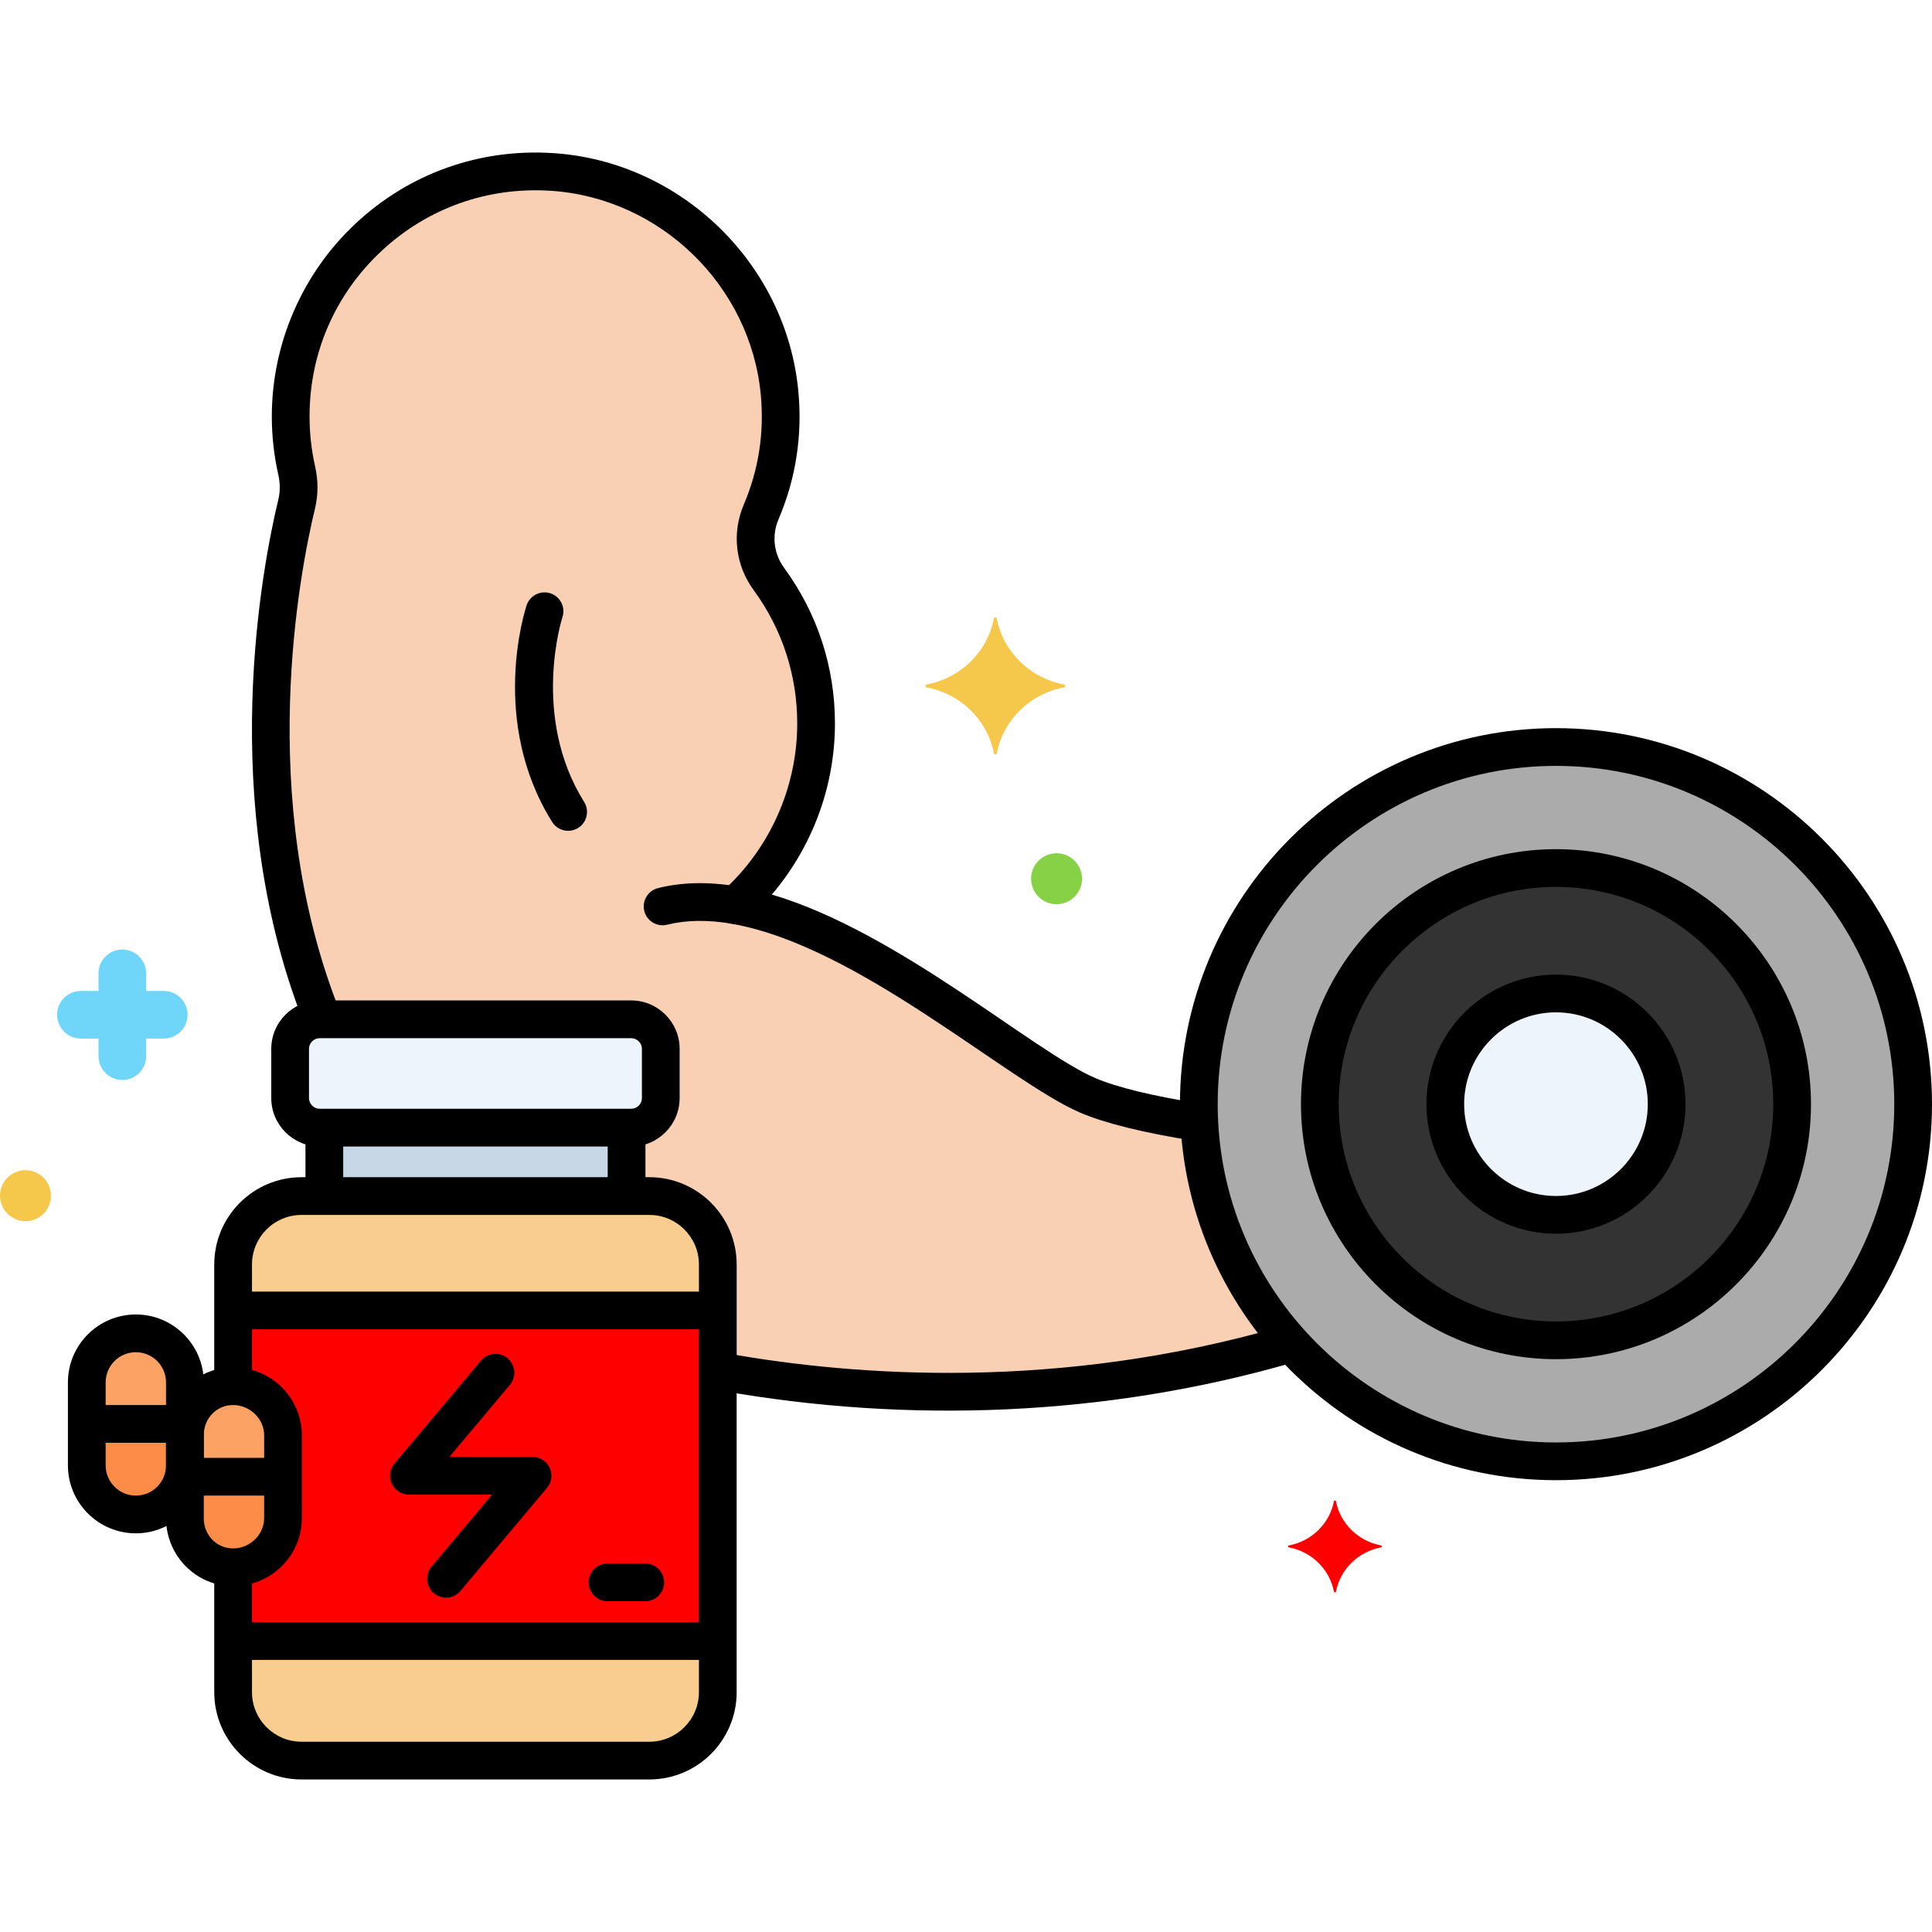
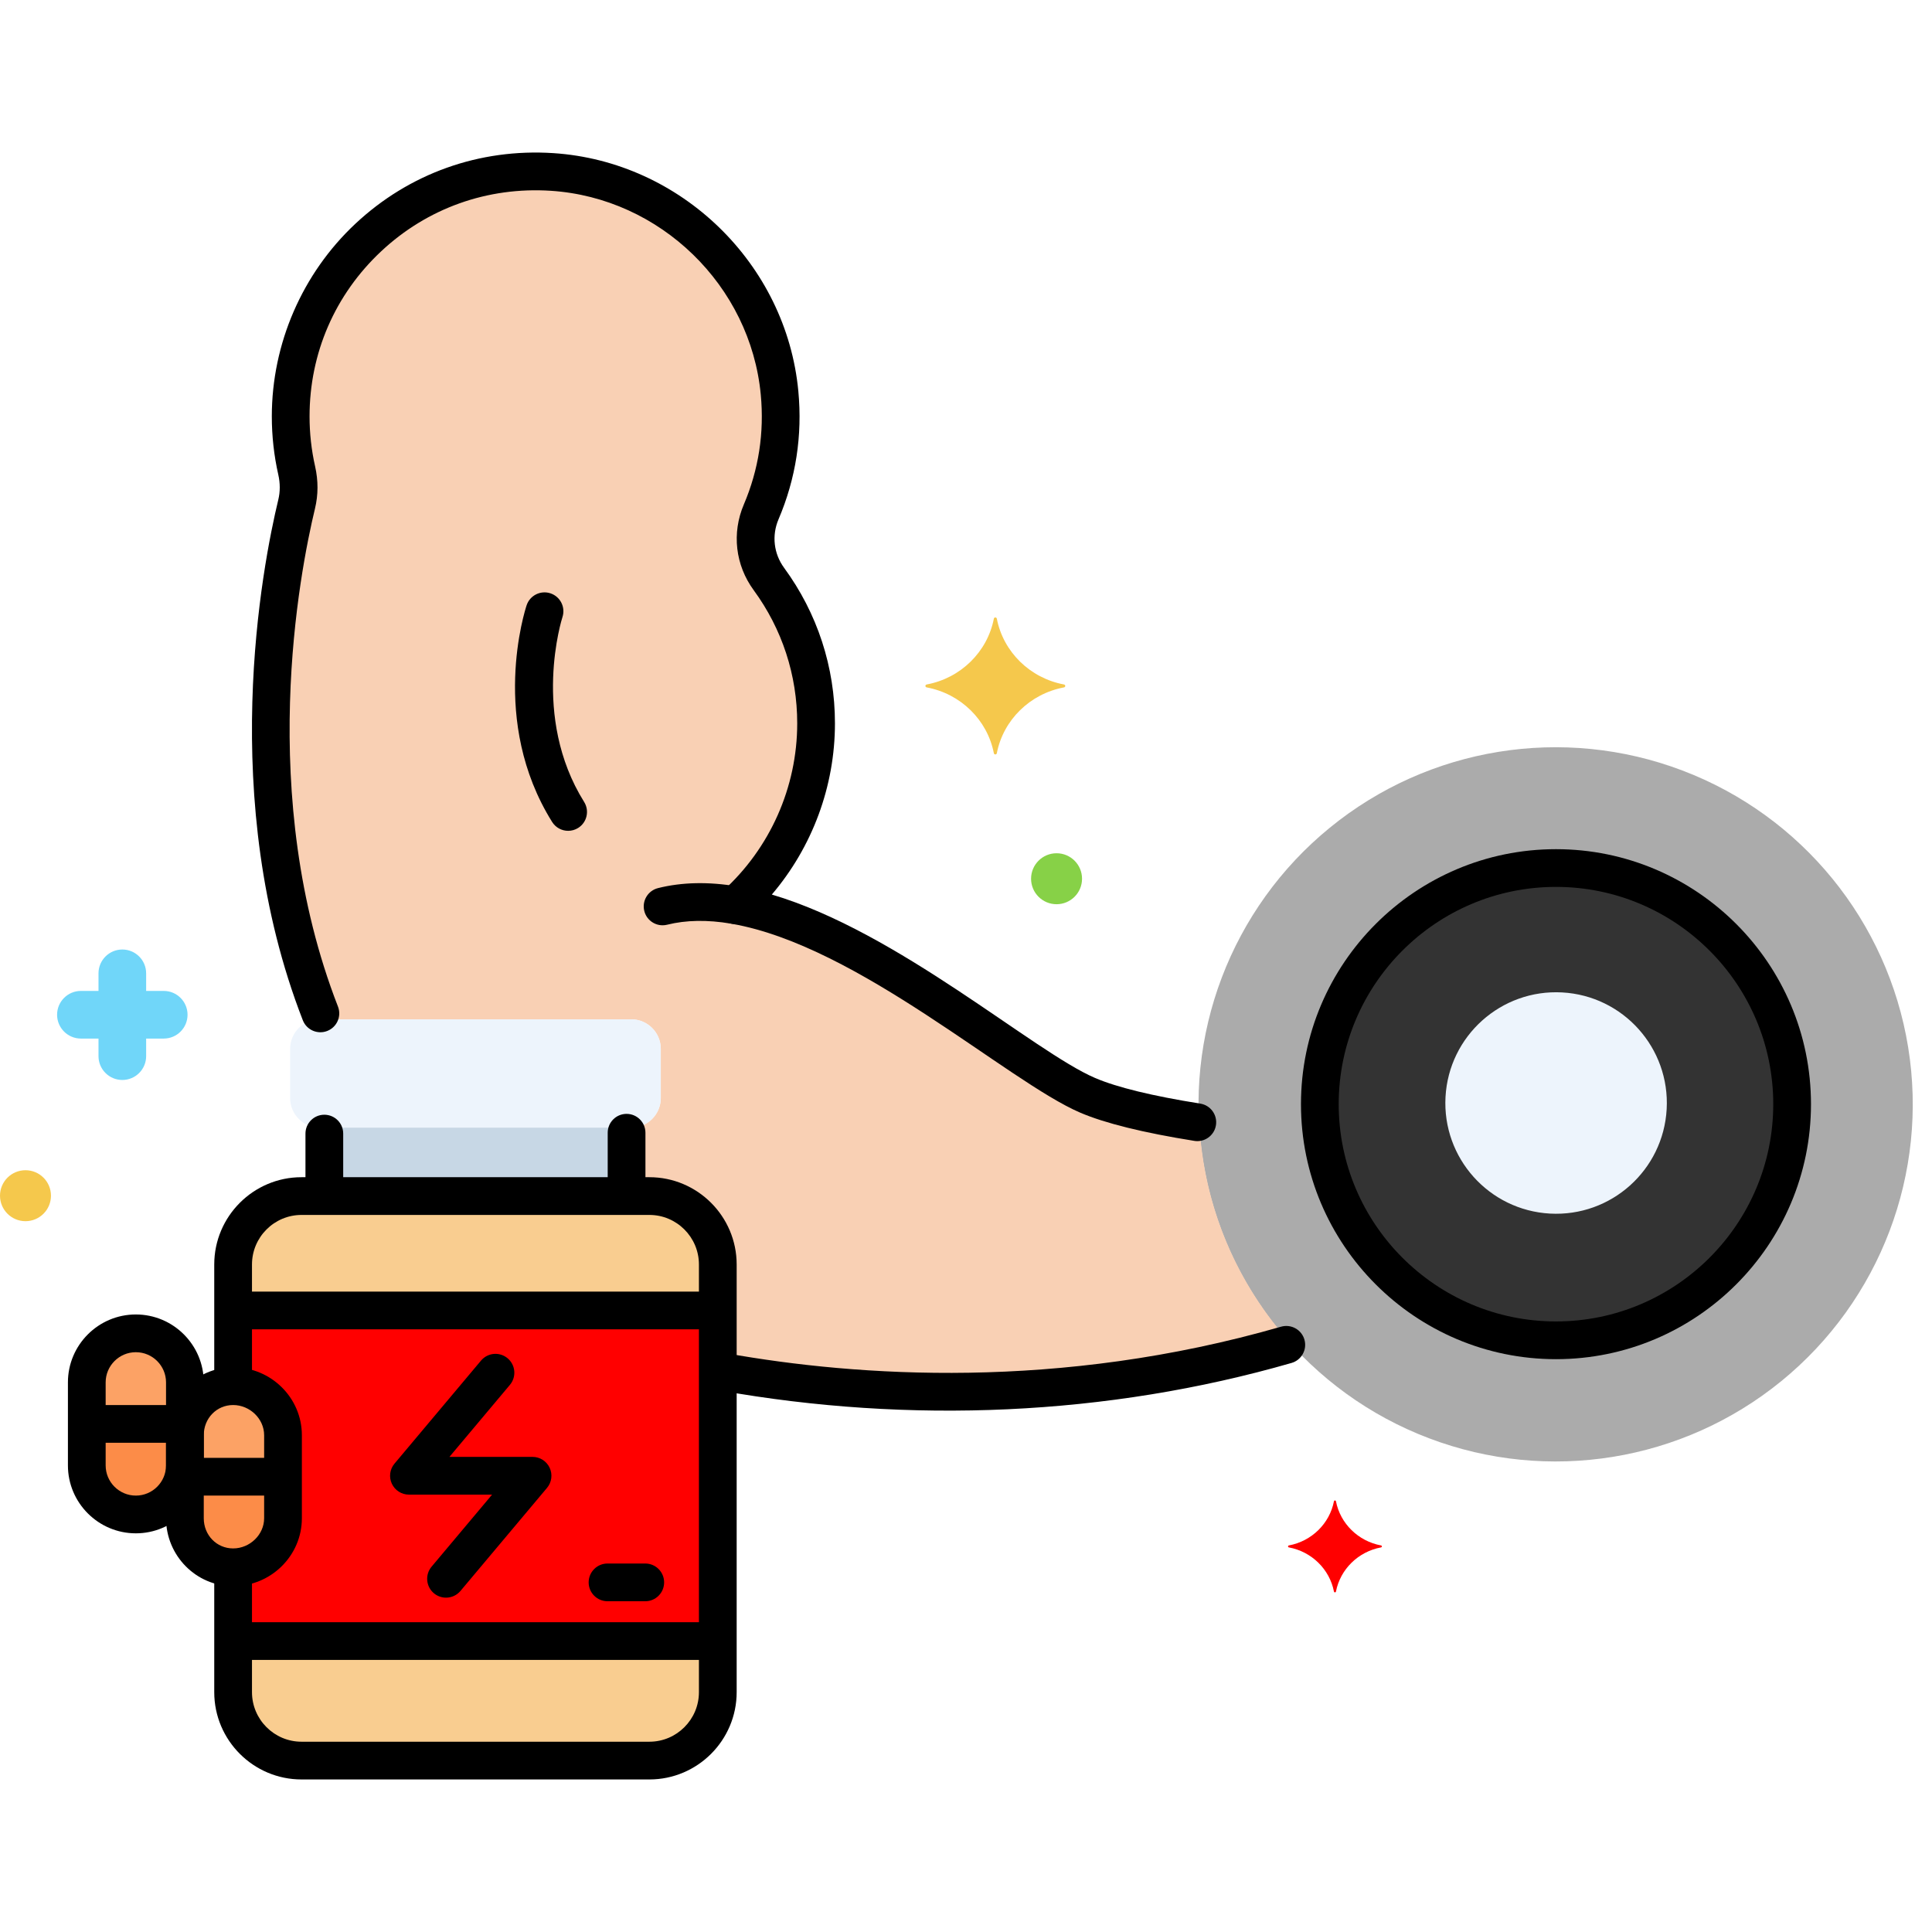
<svg xmlns="http://www.w3.org/2000/svg" viewBox="0 0 256 256">
  <g id="Layer_47">
    <g>
      <g>
        <g>
          <ellipse cx="206.175" cy="146.308" fill="#3a70bf" rx="47.325" ry="47.325" transform="matrix(.987 -.16 .16 .987 -20.774 34.915)" style="fill: rgb(171, 171, 171);" />
        </g>
      </g>
      <g>
        <g>
          <path d="m158.911 148.745c-5.797-.915-11.269-2.1-14.794-3.61-9.181-3.934-29.356-22.159-46.7-25.185 6.579-5.94 10.718-14.533 10.718-24.096 0-7.158-2.324-13.769-6.253-19.133-1.896-2.588-2.28-5.943-1.022-8.894 2.036-4.775 2.966-10.132 2.434-15.767-1.485-15.719-14.382-28.246-30.138-29.274-18.914-1.234-34.64 13.742-34.64 32.392 0 2.465.276 4.866.798 7.172.332 1.469.346 2.984-.007 4.448-2.042 8.473-8.118 39.373 3.455 68.265h40.873c2.166 0 3.922 1.755 3.922 3.921v6.512c0 2.166-1.756 3.922-3.922 3.922h-.61v9.066h3.02c4.987 0 9.067 4.08 9.067 9.067v14.101c16.514 3.02 44.782 5.486 75.94-3.632-7.075-7.829-11.57-18.034-12.141-29.275z" fill="#f9d0b4" />
        </g>
      </g>
      <g>
        <g>
          <circle cx="206.175" cy="146.308" fill="#5290db" r="31.289" style="fill: rgb(51, 51, 51);" />
        </g>
      </g>
      <g>
        <g>
          <ellipse cx="206.175" cy="146.308" fill="#edf4fc" rx="14.667" ry="14.667" transform="matrix(.055 -.999 .999 .055 48.689 344.076)" />
        </g>
      </g>
      <g>
        <g>
          <path d="m83.634 135.063h-41.268c-2.166 0-3.922 1.756-3.922 3.921v6.512c0 2.166 1.756 3.922 3.922 3.922h41.268c2.166 0 3.922-1.756 3.922-3.922v-6.512c0-2.165-1.756-3.921-3.922-3.921z" fill="#edf4fc" />
        </g>
      </g>
      <g>
        <g>
          <path d="m86.044 158.485h-46.088c-4.987 0-9.067 4.08-9.067 9.067v16.122c3.59 0 6.611 2.91 6.611 6.5v11c0 3.59-3.021 6.5-6.611 6.5v16.544c0 4.987 4.08 9.067 9.067 9.067h46.089c4.987 0 9.067-4.08 9.067-9.067v-56.667c-.001-4.986-4.081-9.066-9.068-9.066z" fill="#f98fa6" style="fill: rgb(249, 205, 144);" />
        </g>
      </g>
      <g>
        <g>
          <path d="m18 176.674c-3.59 0-6.5 2.91-6.5 6.5v11c0 3.59 2.91 6.5 6.5 6.5s6.5-2.91 6.5-6.5v-11c0-3.59-2.91-6.5-6.5-6.5z" fill="#fca265" />
        </g>
      </g>
      <g>
        <g>
          <path d="m30.889 183.674c-3.59 0-6.389 2.91-6.389 6.5v11c0 3.59 2.799 6.5 6.389 6.5s6.611-2.91 6.611-6.5v-11c0-3.59-3.021-6.5-6.611-6.5z" fill="#fca265" />
        </g>
      </g>
      <g>
        <g>
          <path d="m30.889 173.643v10.031c3.59 0 6.611 2.91 6.611 6.5v11c0 3.59-3.021 6.5-6.611 6.5v9.775h64.222v-43.806z" fill="#fc657e" style="fill: rgb(255, 0, 0);" />
        </g>
      </g>
      <g>
        <g>
          <path d="m42.976 149.418h40.049v9.066h-40.049z" fill="#c7d7e5" />
        </g>
      </g>
      <g>
        <g>
          <path d="m11.5 188.674v5.5c0 3.59 2.91 6.5 6.5 6.5s6.5-2.91 6.5-6.5v-5.5z" fill="#fc8c48" />
        </g>
      </g>
      <g>
        <g>
          <path d="m24.5 195.674v5.5c0 3.59 2.799 6.5 6.389 6.5s6.611-2.91 6.611-6.5v-5.5z" fill="#fc8c48" />
        </g>
      </g>
      <g>
        <g>
          <path d="m97.684 117.455c-3.798-.644-7.328-.569-10.493.223-1.339.335-2.154 1.692-1.819 3.032.284 1.136 1.303 1.894 2.423 1.894.201 0 .405-.024.608-.075 2.491-.623 5.332-.671 8.444-.144 1.364.23 2.652-.686 2.883-2.047s-.685-2.652-2.046-2.883z" fill="#000000" />
        </g>
      </g>
      <g>
        <g>
          <path d="m77.401 106.262c-7.076-11.322-2.918-24.355-2.875-24.485.433-1.309-.275-2.721-1.583-3.157-1.306-.434-2.725.271-3.162 1.581-.207.621-4.97 15.351 3.38 28.712.475.759 1.289 1.175 2.123 1.175.453 0 .911-.123 1.323-.38 1.169-.732 1.525-2.275.794-3.446z" fill="#000000" />
        </g>
      </g>
      <g>
        <g>
          <g>
-             <path d="m206.175 96.483c-27.474 0-49.825 22.352-49.825 49.825s22.352 49.825 49.825 49.825 49.825-22.351 49.825-49.825-22.352-49.825-49.825-49.825zm0 94.65c-24.717 0-44.825-20.108-44.825-44.825s20.108-44.825 44.825-44.825 44.825 20.108 44.825 44.825c0 24.716-20.108 44.825-44.825 44.825z" fill="#000000" />
-           </g>
+             </g>
        </g>
      </g>
      <g>
        <g>
          <path d="m172.843 177.505c-.382-1.326-1.764-2.09-3.095-1.71-29.434 8.481-56.181 6.603-73.435 3.533-1.361-.241-2.658.664-2.899 2.023-.242 1.359.664 2.658 2.023 2.899 25.058 4.458 51.281 3.384 75.696-3.651 1.327-.381 2.093-1.767 1.71-3.094z" fill="#000000" />
        </g>
      </g>
      <g>
        <g>
          <path d="m159.043 146.234c-6.354-1.013-11.043-2.156-13.94-3.398-8.138-3.487-26.073-19.356-42.832-24.303 5.359-6.291 8.364-14.339 8.364-22.68 0-7.467-2.329-14.594-6.736-20.61-1.378-1.882-1.655-4.289-.739-6.437 2.296-5.385 3.179-11.098 2.623-16.982-1.594-16.874-15.55-30.43-32.464-31.534-9.788-.638-19.11 2.688-26.239 9.367-7.031 6.587-11.063 15.888-11.063 25.519 0 2.606.289 5.205.859 7.724.257 1.134.257 2.248.001 3.311-2.117 8.783-8.14 39.714 3.246 68.974.501 1.287 1.951 1.924 3.236 1.423 1.287-.5 1.924-1.949 1.423-3.236-10.858-27.903-5.076-57.563-3.044-65.989.437-1.816.442-3.695.015-5.585-.488-2.157-.736-4.385-.736-6.621 0-8.375 3.367-16.142 9.482-21.871 6.108-5.724 14.096-8.573 22.495-8.026 14.49.945 26.446 12.559 27.812 27.014.477 5.045-.279 9.941-2.245 14.551-1.615 3.788-1.127 8.031 1.304 11.352 3.775 5.154 5.77 11.259 5.77 17.656 0 8.457-3.606 16.563-9.893 22.24-.709.641-.992 1.63-.727 2.548s1.03 1.605 1.972 1.77c16.73 2.918 36.582 20.922 46.146 25.02 3.275 1.404 8.363 2.662 15.123 3.74.133.021.266.032.396.032 1.208 0 2.27-.877 2.466-2.107.217-1.363-.712-2.644-2.075-2.862z" fill="#000000" />
        </g>
      </g>
      <g>
        <g>
          <path d="m72.833 194.489c-.411-.881-1.294-1.444-2.266-1.444h-11.015l8.016-9.545c.888-1.058.75-2.634-.307-3.522-1.058-.888-2.635-.75-3.522.307l-11.465 13.653c-.625.744-.762 1.783-.352 2.664.411.881 1.294 1.444 2.266 1.444h11.016l-8.017 9.546c-.888 1.058-.75 2.634.307 3.522.469.394 1.039.585 1.606.585.713 0 1.421-.304 1.916-.892l11.466-13.654c.625-.744.762-1.783.351-2.664z" fill="#000000" />
        </g>
      </g>
      <g>
        <g>
          <path d="m85.5 207.174h-5c-1.381 0-2.5 1.119-2.5 2.5s1.119 2.5 2.5 2.5h5c1.381 0 2.5-1.119 2.5-2.5s-1.119-2.5-2.5-2.5z" fill="#000000" />
        </g>
      </g>
      <g>
        <g>
          <g>
            <path d="m206.175 112.519c-18.632 0-33.79 15.158-33.79 33.79 0 18.631 15.158 33.789 33.79 33.789s33.79-15.158 33.79-33.789c-.001-18.633-15.158-33.79-33.79-33.79zm0 62.578c-15.875 0-28.79-12.915-28.79-28.789s12.915-28.79 28.79-28.79 28.79 12.915 28.79 28.79-12.916 28.789-28.79 28.789z" fill="#000000" />
          </g>
        </g>
      </g>
      <g>
        <g>
          <g>
-             <path d="m206.175 129.141c-9.466 0-17.167 7.701-17.167 17.167s7.701 17.167 17.167 17.167 17.167-7.701 17.167-17.167-7.701-17.167-17.167-17.167zm0 29.334c-6.709 0-12.167-5.458-12.167-12.167s5.458-12.167 12.167-12.167 12.167 5.458 12.167 12.167-5.458 12.167-12.167 12.167z" fill="#000000" />
-           </g>
+             </g>
        </g>
      </g>
      <g>
        <g>
          <g>
-             <path d="m83.634 132.563h-41.268c-3.541 0-6.422 2.881-6.422 6.421v6.512c0 3.541 2.881 6.422 6.422 6.422h41.268c3.541 0 6.422-2.881 6.422-6.422v-6.512c0-3.54-2.881-6.421-6.422-6.421zm1.422 12.934c0 .784-.638 1.422-1.422 1.422h-41.268c-.784 0-1.422-.638-1.422-1.422v-6.512c0-.784.638-1.421 1.422-1.421h41.268c.784 0 1.422.638 1.422 1.421z" fill="#000000" />
-           </g>
+             </g>
        </g>
      </g>
      <g>
        <g>
          <path d="m86.044 155.985h-46.088c-6.378 0-11.567 5.189-11.567 11.567v15.511c0 1.381 1.119 2.5 2.5 2.5s2.5-1.119 2.5-2.5v-15.511c0-3.621 2.946-6.567 6.567-6.567h46.089c3.621 0 6.567 2.946 6.567 6.567v56.667c0 3.621-2.946 6.567-6.567 6.567h-46.089c-3.621 0-6.567-2.946-6.567-6.567v-15.947c0-1.381-1.119-2.5-2.5-2.5s-2.5 1.119-2.5 2.5v15.947c0 6.378 5.189 11.567 11.567 11.567h46.089c6.378 0 11.567-5.189 11.567-11.567v-56.667c-.001-6.378-5.19-11.567-11.568-11.567z" fill="#000000" />
        </g>
      </g>
      <g>
        <g>
          <g>
            <path d="m18 174.174c-4.962 0-9 4.038-9 9v11c0 4.962 4.038 9 9 9s9-4.038 9-9v-11c0-4.963-4.038-9-9-9zm4 20c0 2.206-1.794 4-4 4s-4-1.794-4-4v-11c0-2.206 1.794-4 4-4s4 1.794 4 4z" fill="#000000" />
          </g>
        </g>
      </g>
      <g>
        <g>
          <g>
            <path d="m30.889 181.174c-4.901 0-8.889 4.038-8.889 9v11c0 4.962 3.987 9 8.889 9 5.024 0 9.111-4.038 9.111-9v-11c0-4.963-4.087-9-9.111-9zm4.111 20c0 2.168-1.883 4-4.111 4-2.181 0-3.889-1.757-3.889-4v-11c0-2.243 1.708-4 3.889-4 2.229 0 4.111 1.832 4.111 4z" fill="#000000" />
          </g>
        </g>
      </g>
      <g>
        <g>
          <path d="m94.375 171.143h-62.458c-1.381 0-2.5 1.119-2.5 2.5s1.119 2.5 2.5 2.5h62.458c1.381 0 2.5-1.119 2.5-2.5s-1.119-2.5-2.5-2.5z" fill="#000000" />
        </g>
      </g>
      <g>
        <g>
          <path d="m94.188 214.949h-62.188c-1.381 0-2.5 1.119-2.5 2.5s1.119 2.5 2.5 2.5h62.188c1.381 0 2.5-1.119 2.5-2.5s-1.119-2.5-2.5-2.5z" fill="#000000" />
        </g>
      </g>
      <g>
        <g>
          <path d="m83.024 147.594c-1.381 0-2.5 1.119-2.5 2.5v7.687c0 1.381 1.119 2.5 2.5 2.5s2.5-1.119 2.5-2.5v-7.687c0-1.381-1.119-2.5-2.5-2.5z" fill="#000000" />
        </g>
      </g>
      <g>
        <g>
          <path d="m42.976 147.708c-1.381 0-2.5 1.119-2.5 2.5v7.375c0 1.381 1.119 2.5 2.5 2.5s2.5-1.119 2.5-2.5v-7.375c0-1.381-1.12-2.5-2.5-2.5z" fill="#000000" />
        </g>
      </g>
      <g>
        <g>
          <path d="m23.646 186.174h-11.302c-1.381 0-2.5 1.119-2.5 2.5s1.119 2.5 2.5 2.5h11.302c1.381 0 2.5-1.119 2.5-2.5s-1.119-2.5-2.5-2.5z" fill="#000000" />
        </g>
      </g>
      <g>
        <g>
          <path d="m37 193.174h-11.813c-1.381 0-2.5 1.119-2.5 2.5s1.119 2.5 2.5 2.5h11.813c1.381 0 2.5-1.119 2.5-2.5s-1.119-2.5-2.5-2.5z" fill="#000000" />
        </g>
      </g>
      <g>
        <g>
          <path d="m140.983 90.697c-4.498-.838-8.043-4.31-8.898-8.717-.043-.221-.352-.221-.395 0-.855 4.406-4.4 7.879-8.898 8.717-.226.042-.226.345 0 .387 4.498.838 8.043 4.31 8.898 8.717.043.221.352.221.395 0 .855-4.406 4.4-7.879 8.898-8.717.226-.042.226-.345 0-.387z" fill="#f5c84c" />
        </g>
      </g>
      <g>
        <g>
          <path d="m182.993 204.778c-3.019-.562-5.399-2.894-5.973-5.851-.029-.149-.236-.149-.265 0-.574 2.958-2.954 5.289-5.973 5.851-.152.028-.152.231 0 .26 3.019.563 5.399 2.894 5.973 5.852.029.148.236.148.265 0 .574-2.958 2.954-5.289 5.973-5.852.152-.029.152-.232 0-.26z" fill="#fc657e" style="fill: rgb(255, 0, 0);" />
        </g>
      </g>
      <g>
        <g>
          <path d="m21.694 131.302h-2.329v-2.33c0-1.744-1.413-3.157-3.157-3.157s-3.157 1.413-3.157 3.157v2.33h-2.33c-1.744 0-3.157 1.413-3.157 3.157s1.413 3.157 3.157 3.157h2.33v2.33c0 1.744 1.413 3.157 3.157 3.157s3.157-1.414 3.157-3.157v-2.33h2.329c1.744 0 3.157-1.413 3.157-3.157s-1.413-3.157-3.157-3.157z" fill="#70d6f9" />
        </g>
      </g>
      <g>
        <g>
          <path d="m139.999 113.06c-1.865 0-3.377 1.512-3.377 3.377s1.512 3.377 3.377 3.377 3.377-1.512 3.377-3.377-1.512-3.377-3.377-3.377z" fill="#87d147" />
        </g>
      </g>
      <g>
        <g>
          <path d="m3.377 155.06c-1.865 0-3.377 1.512-3.377 3.377s1.512 3.377 3.377 3.377 3.377-1.512 3.377-3.377-1.512-3.377-3.377-3.377z" fill="#f5c84c" />
        </g>
      </g>
    </g>
  </g>
</svg>